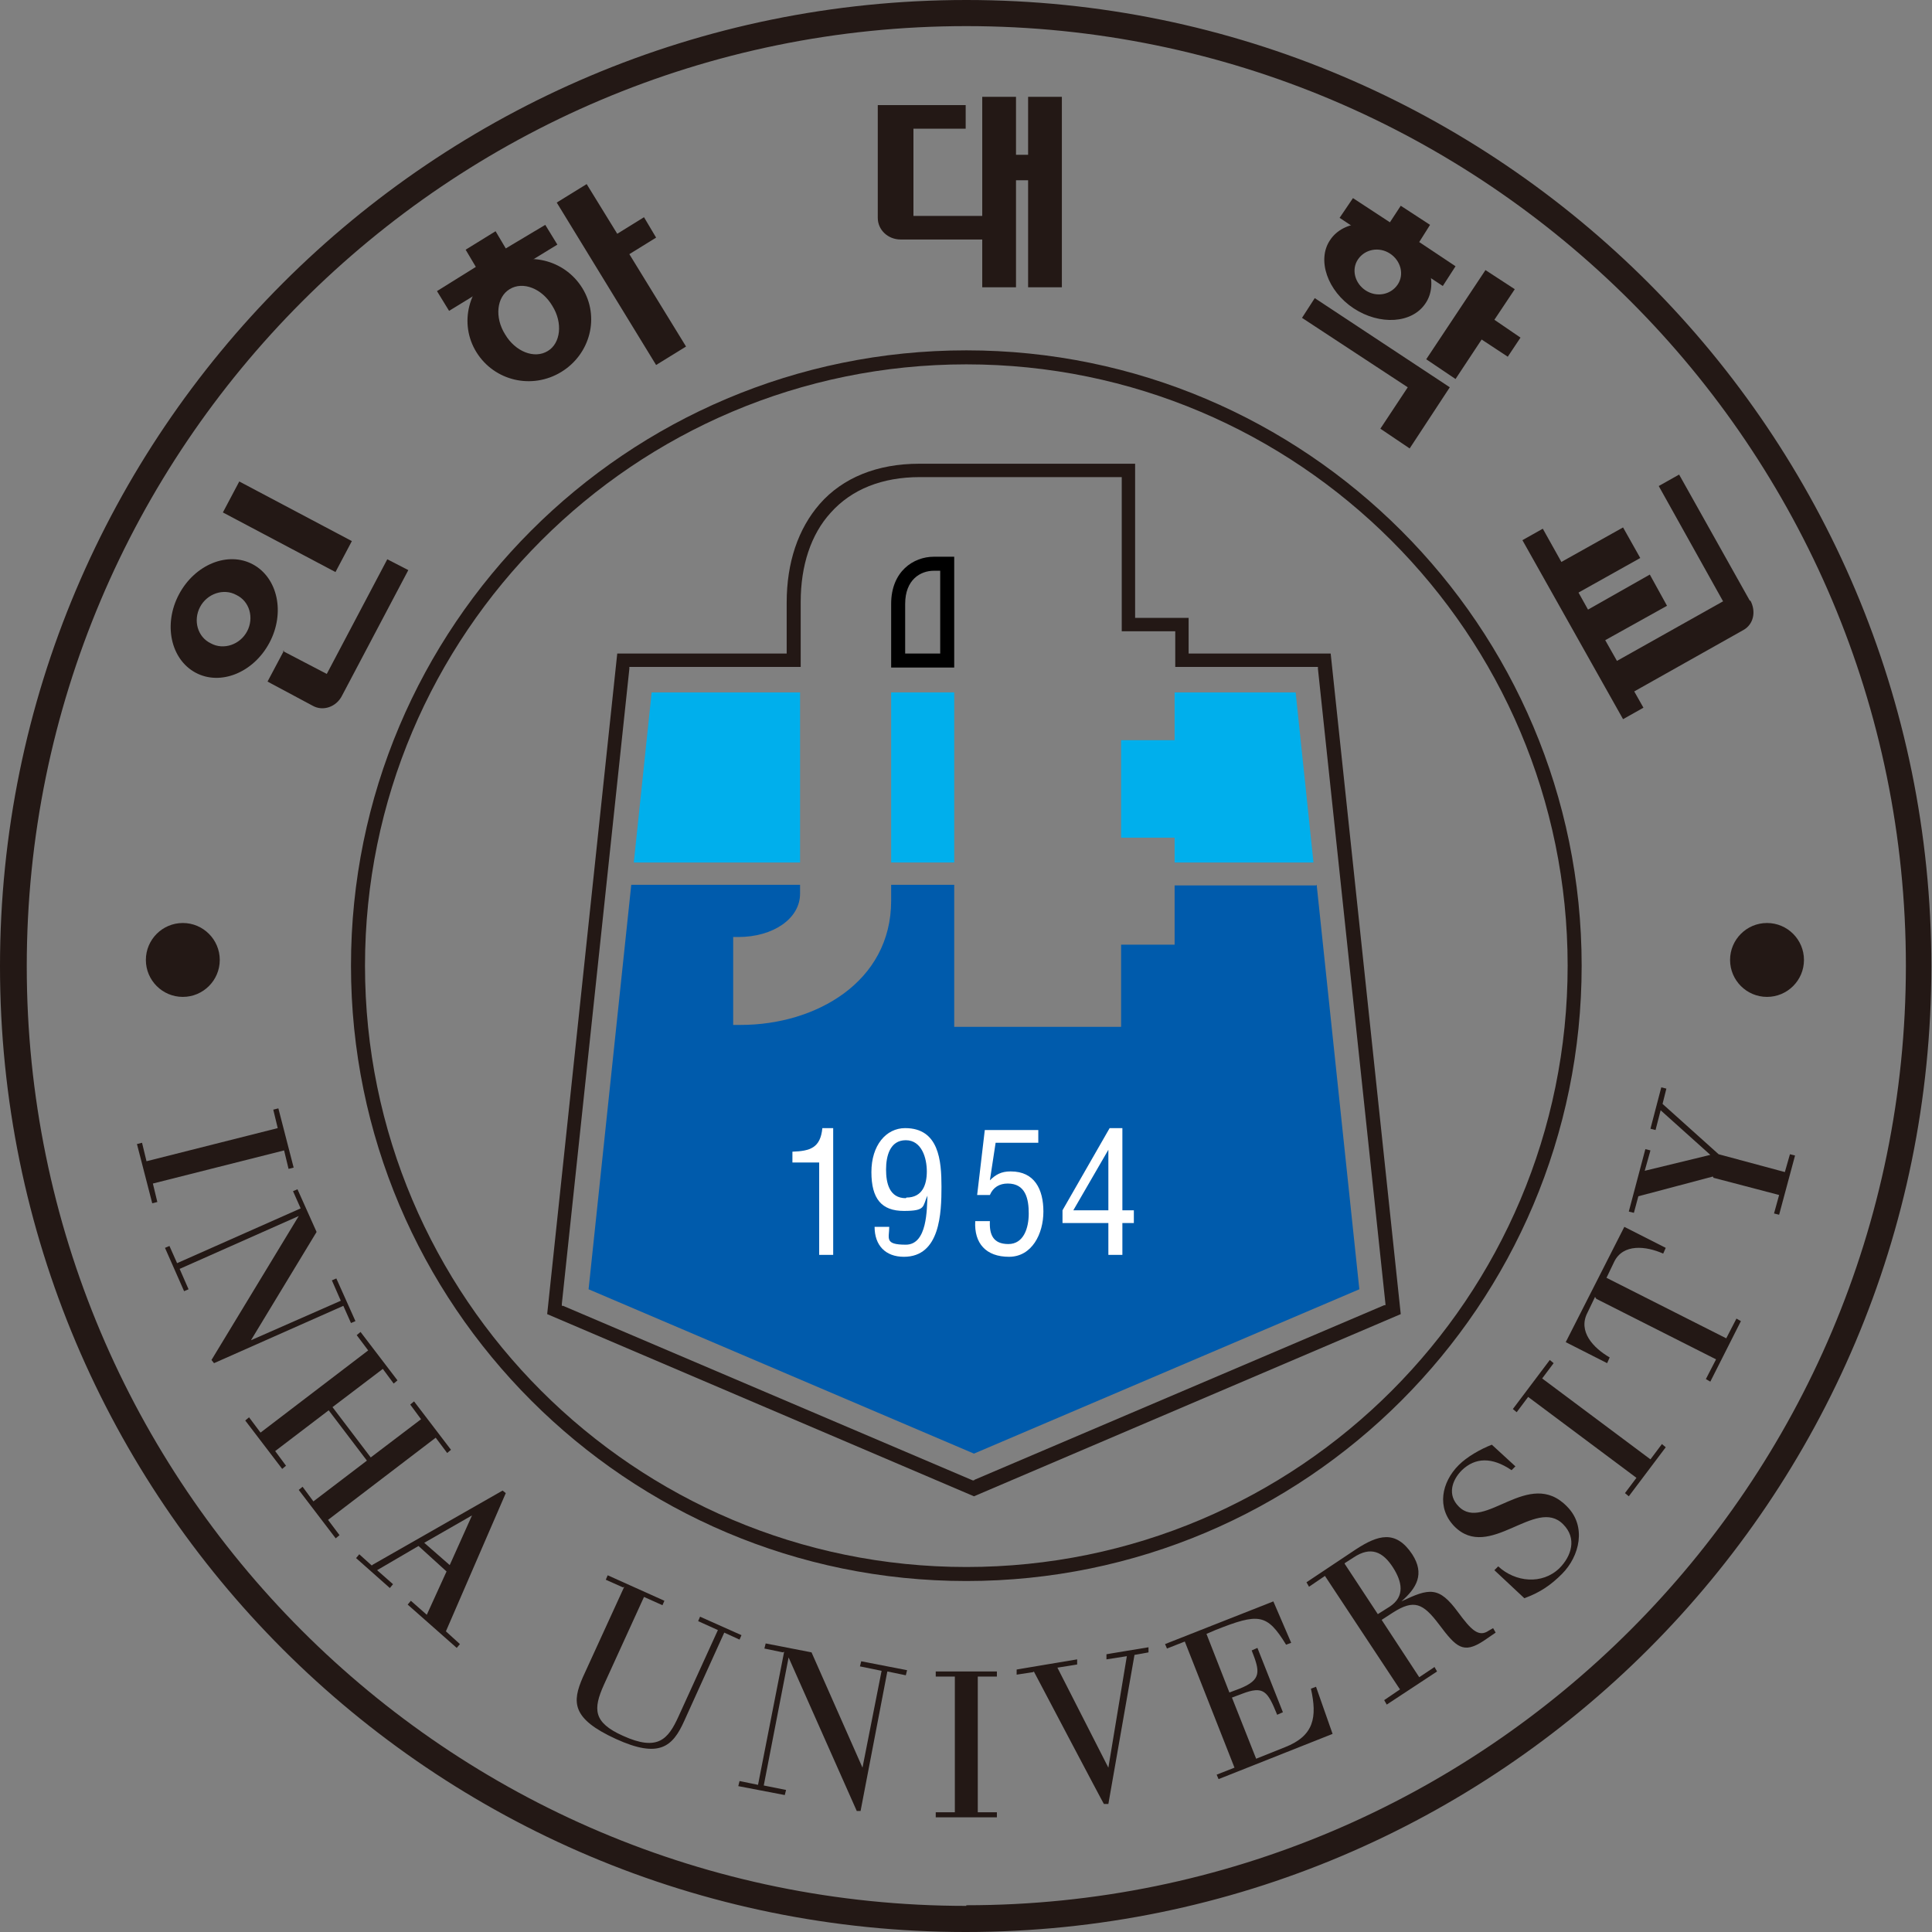
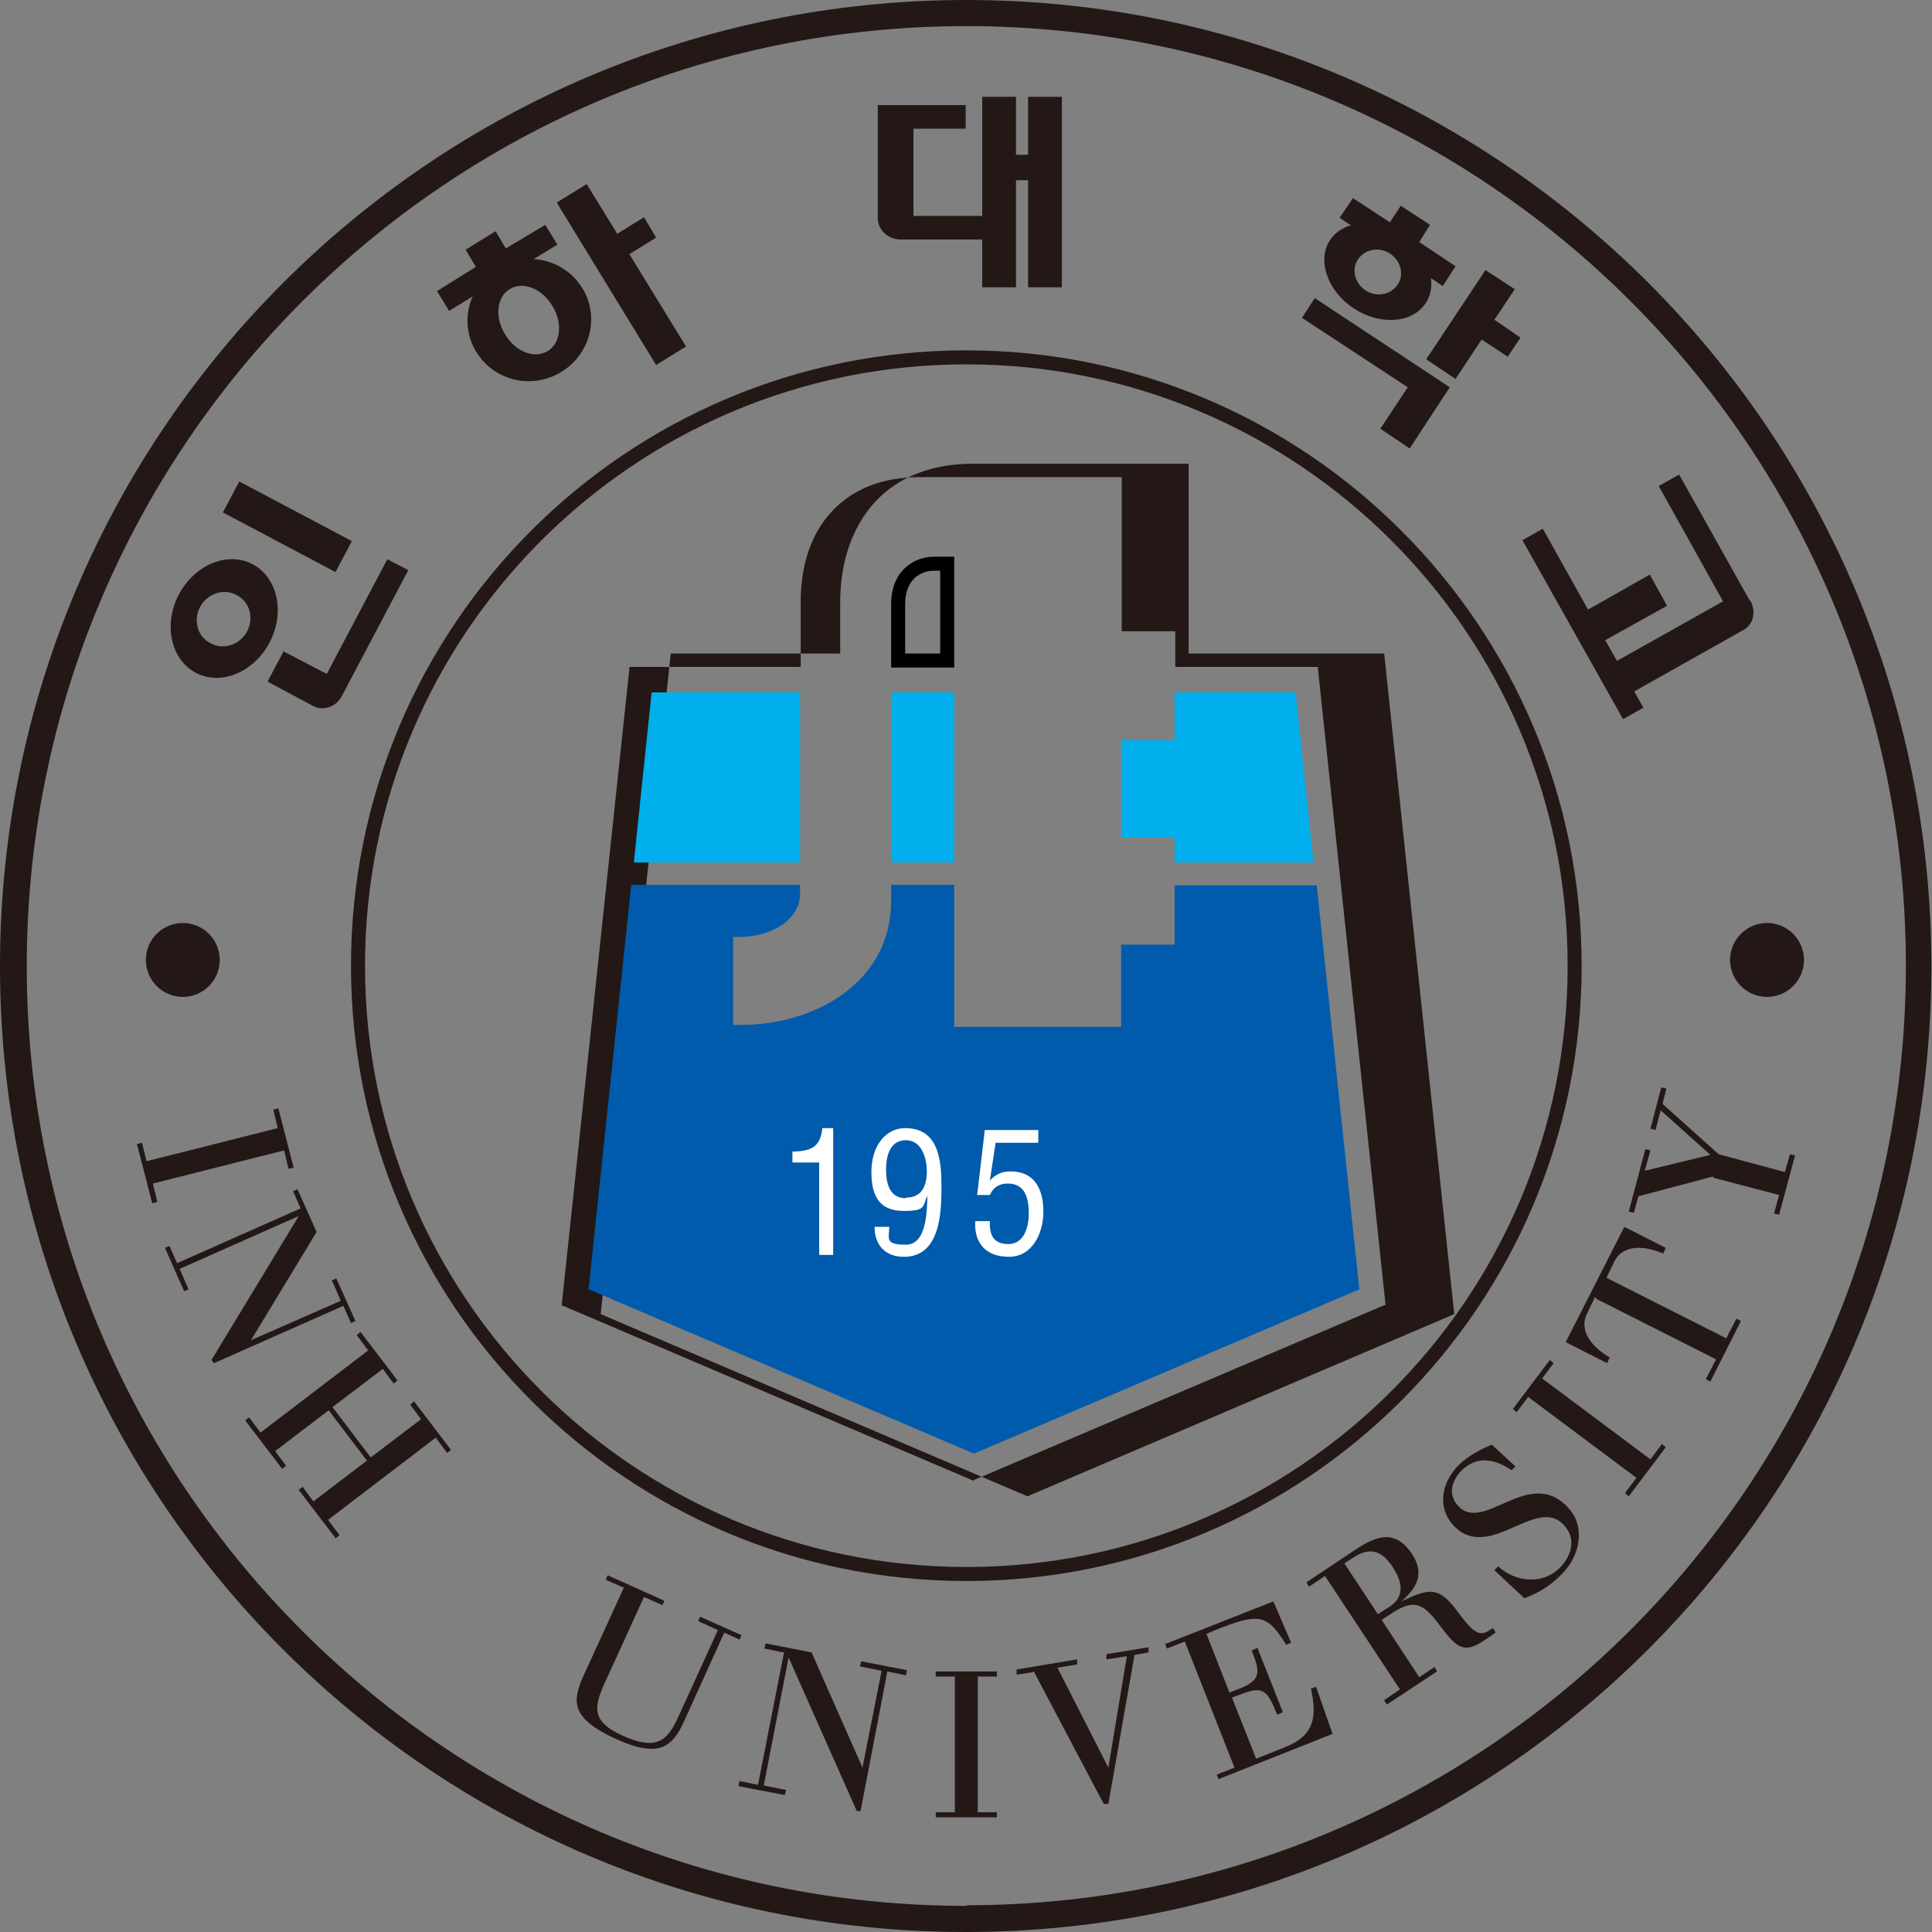
<svg xmlns="http://www.w3.org/2000/svg" id="Layer_1" data-name="Layer 1" version="1.1" viewBox="0 0 303.3 303.3">
  <rect x="0" y="0" width="303.3" height="303.3" fill="#808080" stroke="none" />
  <defs>
    <style>
      .cls-1, .cls-2 {
        fill: #00afec;
      }

      .cls-1, .cls-2, .cls-3, .cls-4, .cls-5, .cls-6 {
        stroke-width: 0px;
      }

      .cls-1, .cls-3, .cls-4 {
        fill-rule: evenodd;
      }

      .cls-3 {
        fill: #000;
      }

      .cls-4 {
        fill: #005bac;
      }

      .cls-5 {
        fill: #fff;
      }

      .cls-6 {
        fill: #231815;
      }
    </style>
  </defs>
  <path class="cls-6" d="M151.7,0C67.9,0,0,67.9,0,151.7s67.9,151.6,151.6,151.6,151.6-67.9,151.6-151.6S235.4,0,151.7,0ZM151.7,299.2c-81.5,0-147.5-66.1-147.5-147.5S70.2,4.1,151.7,4.1s147.5,66.1,147.5,147.5-66.1,147.5-147.5,147.5Z" />
  <path class="cls-6" d="M151.7,55c-53.4,0-96.6,43.3-96.6,96.6s43.3,96.6,96.6,96.6,96.6-43.3,96.6-96.6-43.3-96.6-96.6-96.6ZM151.7,246c-52.1,0-94.4-42.3-94.4-94.4s42.3-94.4,94.4-94.4,94.4,42.3,94.4,94.4-42.2,94.4-94.4,94.4Z" />
  <g>
    <path class="cls-6" d="M28.7,156.5c3.2,0,5.8-2.6,5.8-5.8s-2.6-5.8-5.8-5.8-5.8,2.6-5.8,5.8,2.6,5.8,5.8,5.8Z" />
    <path class="cls-6" d="M277.4,156.5c3.2,0,5.8-2.6,5.8-5.8s-2.6-5.8-5.8-5.8-5.8,2.6-5.8,5.8,2.6,5.8,5.8,5.8Z" />
    <path class="cls-6" d="M43.6,177.1l-.7-2.9.8-.2,2.4,9.3-.8.2-.7-2.9-20.6,5.2.7,2.9-.8.2-2.4-9.3.8-.2.7,2.9,20.6-5.2Z" />
    <path class="cls-6" d="M47.2,189.7l-1.2-2.7.7-.3,3,6.7-10.3,17h0c0,0,14.1-6.2,14.1-6.2l-1.4-3.2.7-.3,3,6.7-.7.3-1.2-2.7-20.3,9-.4-.5,13.7-22.6h0c0,0-18.7,8.3-18.7,8.3l1.4,3.2-.7.3-3-6.8.7-.3,1.2,2.7,19.4-8.6Z" />
    <path class="cls-6" d="M66.1,222.8l-1.7-2.3.6-.5,5.8,7.6-.6.5-1.8-2.4-16.9,12.9,1.8,2.4-.6.5-5.8-7.6.6-.5,1.7,2.3,8.4-6.4-6-7.9-8.4,6.4,1.7,2.3-.6.5-5.8-7.6.6-.5,1.8,2.4,16.9-12.9-1.8-2.4.6-.5,5.8,7.6-.6.5-1.7-2.3-7.9,6,6,7.9,7.9-6Z" />
-     <path class="cls-6" d="M70.6,245.7l-4-3.5,7.5-4.3h0s-3.5,7.8-3.5,7.8ZM58.4,245.8l-2-1.8-.5.6,5.3,4.7.5-.6-2.5-2.2,6.5-3.8,4.4,4-3.1,6.8-2.5-2.2-.5.6,7.7,6.8.5-.6-2.2-2,9.4-21.7-.5-.4-20.5,11.7Z" />
    <path class="cls-6" d="M97.8,249.2l-2.7-1.2.3-.7,8.9,4-.3.7-2.9-1.3-6.3,13.8c-1.7,3.8-1.7,5.9,3,8,5.5,2.5,7.1.5,8.7-3l6.2-13.6-3.1-1.4.3-.7,6.5,2.9-.3.7-2.4-1.1-6.3,13.9c-1.8,4-3.9,5.9-10.7,2.8-7-3.2-6.9-5.8-5.2-9.7l6.5-14.2Z" />
    <path class="cls-6" d="M122.9,259.4l-2.9-.6.2-.8,7.2,1.4,8,18.1h0s3-15.2,3-15.2l-3.4-.7.2-.8,7.2,1.4-.2.8-2.9-.6-4.2,21.9h-.6s-10.7-24.1-10.7-24.1h0s-3.9,20.1-3.9,20.1l3.5.7-.2.8-7.3-1.4.2-.8,2.9.6,4.1-20.9Z" />
    <path class="cls-6" d="M149.9,263.2h-3s0-.8,0-.8h9.6s0,.8,0,.8h-3s0,21.3,0,21.3h3s0,.8,0,.8h-9.6s0-.8,0-.8h3s0-21.3,0-21.3Z" />
    <path class="cls-6" d="M162.2,262.5l-2.6.4v-.8c-.1,0,9.5-1.6,9.5-1.6v.8c.1,0-3.1.5-3.1.5l8,15.7h0s2.9-17.5,2.9-17.5l-3.2.5v-.8c-.1,0,6.6-1.1,6.6-1.1v.8c.1,0-2.2.4-2.2.4l-4.1,23.4h-.7c0,.1-11-20.8-11-20.8Z" />
    <path class="cls-6" d="M186,257.7l-2.8,1.1-.3-.7,17-6.7,2.8,6.5-.8.3c-3-4.9-4.3-5-11.1-2.3l-1.4.6,3.6,9.2,1.6-.6c3.5-1.4,3.2-2.7,1.9-6l.9-.4,4,10.1-.9.4c-1.5-3.7-2.1-4.6-5.5-3.3l-1.6.6,3.8,9.6,4.5-1.8c4.6-1.8,5.1-4.7,4.1-9.2l.8-.3,2.6,7.4-17.9,7.1-.3-.7,2.8-1.1-7.8-19.8Z" />
    <path class="cls-6" d="M211.1,245.4l1.4-.9c2.7-1.8,4.6-.9,6.2,1.6,1.4,2.2,1.9,4.5-.5,6.1l-1.9,1.2-5.2-7.9ZM219.8,265.2l-2.5,1.7.4.7,7.9-5.2-.4-.7-2.4,1.6-5.9-9,1.7-1.1c3.4-2.2,4.8-1.5,7.3,1.8,2.7,3.6,3.8,4.7,7,2.6l1.9-1.3-.4-.7-.7.4c-1.6,1.1-2.8-.2-4.8-2.9-3-4.1-4.5-3.8-8.9-1.7h0c2.4-2.1,3.7-4.3,1.7-7.4-2.6-3.9-5.4-3-8.8-.8l-7.8,5.2.4.7,2.5-1.7,11.7,17.7Z" />
    <path class="cls-6" d="M234.6,246.5l.6-.6c2.7,2.5,6.9,2.9,9.6.3,1.9-1.9,2.8-4.7.6-6.9-4.3-4.4-11.6,5.9-17.1.3-2.8-2.9-2-6.9.7-9.6,1.3-1.3,3.4-2.5,5.2-3.2l3.7,3.4-.6.6c-3.1-2.1-5.7-2-7.8,0-1.6,1.6-2.3,3.9-.5,5.7,4,4.1,11-6.2,17,0,3.1,3.1,2,7.8-.8,10.6-1.7,1.7-3.4,2.9-5.9,3.8l-4.7-4.4Z" />
    <path class="cls-6" d="M239.9,219.3l-1.8,2.4-.6-.5,5.8-7.7.6.5-1.8,2.4,17,12.7,1.8-2.4.6.5-5.8,7.7-.6-.5,1.8-2.4-17-12.7Z" />
    <path class="cls-6" d="M250.4,203.6l-1.2,2.5c-1.5,2.9.9,5.5,3.5,7l-.4.9-6.5-3.3,9.2-18.1,6.5,3.3-.4.9c-2.7-1.2-6.3-1.6-7.7,1.3l-1.2,2.5,18.8,9.5,1.6-3.1.7.4-4.8,9.5-.7-.4,1.6-3.1-18.8-9.5Z" />
    <path class="cls-6" d="M268.9,184.7l-11.7,3.1-.7,2.6-.8-.2,2.6-9.8.8.2-.9,3.2,10.3-2.5-7.8-7-.8,3.1-.8-.2,1.7-6.5.8.2-.6,2.4,8.8,7.9,10.4,2.8.8-2.8.8.2-2.5,9.3-.8-.2.8-2.9-10.3-2.7Z" />
    <g>
      <path class="cls-6" d="M74.8,55.3c-2.8-4.5-1.3-10.4,3.3-13.2,4.6-2.8,10.5-1.4,13.3,3.1,2.8,4.5,1.3,10.4-3.3,13.2-4.6,2.8-10.5,1.4-13.3-3.1ZM86,55.1c2-1.2,2.4-4.4.7-7.1-1.6-2.7-4.6-3.9-6.7-2.6-2,1.2-2.4,4.4-.7,7.1,1.6,2.7,4.6,3.9,6.7,2.6Z" />
      <polygon class="cls-6" points="79.4 39 77.8 36.3 73.1 39.2 74.7 41.9 68.6 45.7 70.5 48.8 87.5 38.4 85.6 35.3 79.4 39" />
      <polygon class="cls-6" points="92.1 28.9 87.4 31.8 103 57.3 107.7 54.4 98.8 39.9 103 37.3 101.1 34.1 96.9 36.7 92.1 28.9" />
    </g>
    <g>
      <polygon class="cls-6" points="161.4 15.2 161.4 24.3 159.5 24.3 159.5 15.2 154.2 15.2 154.2 45.1 159.5 45.1 159.5 28.3 161.4 28.3 161.4 45.1 166.7 45.1 166.7 15.2 161.4 15.2" />
      <path class="cls-6" d="M143.3,20.2h8.3v-3.7h-13.8v17.7c0,1.9,1.6,3.4,3.6,3.4h14.8v-3.7h-12.8v-13.7Z" />
    </g>
    <g>
      <path class="cls-6" d="M44.4,102.2l6.9,3.6,9.5-18,3.3,1.7-10.4,19.7c-.9,1.8-3,2.5-4.6,1.6l-7.1-3.8,2.6-4.9Z" />
      <rect class="cls-6" x="42.4" y="72.7" width="5.5" height="20" transform="translate(-49.1 83.9) rotate(-62.1)" />
      <path class="cls-6" d="M30.7,105.6c-3.9-2.1-5.1-7.6-2.6-12.3,2.5-4.7,7.7-6.8,11.6-4.7,3.9,2.1,5.1,7.6,2.6,12.3-2.5,4.7-7.7,6.8-11.6,4.7ZM38.8,99.1c1.1-2.1.4-4.7-1.7-5.7-2-1.1-4.6-.2-5.7,1.9-1.1,2.1-.4,4.7,1.7,5.7,2,1.1,4.6.2,5.7-1.9Z" />
    </g>
    <g>
      <path class="cls-6" d="M208.8,37.7c2.1-3.2,7.2-3.5,11.3-.8,4.1,2.7,5.8,7.6,3.7,10.7-2.1,3.2-7.2,3.5-11.3.8-4.1-2.7-5.8-7.6-3.7-10.7ZM214.4,45.6c1.7,1.1,3.9.7,5-.9,1.1-1.6.5-3.8-1.2-4.9-1.7-1.1-3.9-.7-5,.9-1.1,1.6-.5,3.8,1.2,4.9Z" />
      <polygon class="cls-6" points="222.8 38 224.5 35.3 219.9 32.3 218.2 34.9 212.4 31.1 210.3 34.2 226.5 44.9 228.5 41.8 222.8 38" />
      <polygon class="cls-6" points="237.8 45.4 233.2 42.4 223.9 56.4 228.5 59.5 232.6 53.3 236.7 56 238.7 53 234.6 50.2 237.8 45.4" />
      <polygon class="cls-6" points="206.4 46.8 204.4 49.9 221 60.8 216.7 67.3 221.3 70.4 227.6 60.8 206.4 46.8" />
    </g>
    <g>
      <polygon class="cls-6" points="252 100.5 261.7 95.1 259 90.2 249.3 95.7 242.2 83 239 84.8 254.8 112.9 258 111.1 252 100.5" />
-       <polyline class="cls-6" points="246.6 93.7 257.5 87.6 254.8 82.8 243.9 88.9" />
      <path class="cls-6" d="M274.7,94.3l-11.1-19.8-3.2,1.8,10.1,18.1-17.1,9.6,2.7,4.8,17.6-9.9c1.6-.9,2-2.9,1.1-4.6Z" />
    </g>
  </g>
  <g>
-     <path class="cls-6" d="M208.8,102.6h-22.2v-5.6h-8.4v-24.2h-33.9c-6.6,0-12,2.2-15.6,6.3-3.4,3.9-5.2,9.2-5.2,15.5v8h-26.6l-11,103.7,67,28.6,67-28.6-11-103.7ZM152.9,232.4h-.1c0,0-.1,0-.1,0l-64.3-27.4h-.2c0,0,0-.3,0-.3l10.6-99.7v-.3h26.9v-10.2c0-5.7,1.6-10.6,4.7-14,3.3-3.7,8.1-5.6,14-5.6h31.7v24.2h8.4v5.6h22.4v.3s10.6,99.7,10.6,99.7v.2s-.2,0-.2,0l-64.3,27.4Z" />
+     <path class="cls-6" d="M208.8,102.6h-22.2v-5.6v-24.2h-33.9c-6.6,0-12,2.2-15.6,6.3-3.4,3.9-5.2,9.2-5.2,15.5v8h-26.6l-11,103.7,67,28.6,67-28.6-11-103.7ZM152.9,232.4h-.1c0,0-.1,0-.1,0l-64.3-27.4h-.2c0,0,0-.3,0-.3l10.6-99.7v-.3h26.9v-10.2c0-5.7,1.6-10.6,4.7-14,3.3-3.7,8.1-5.6,14-5.6h31.7v24.2h8.4v5.6h22.4v.3s10.6,99.7,10.6,99.7v.2s-.2,0-.2,0l-64.3,27.4Z" />
    <polygon class="cls-1" points="184.4 116.2 184.1 116.2 176 116.2 176 131.5 184.1 131.5 184.4 131.5 184.4 131.8 184.4 135.4 206.2 135.4 203.4 108.7 184.4 108.7 184.4 115.9 184.4 116.2" />
    <polygon class="cls-1" points="102.3 108.7 99.5 135.4 125.6 135.4 125.6 108.7 102.3 108.7" />
    <path class="cls-4" d="M206.6,139h-22.2v9.3h-8.4v12.9h-26.2v-22.3h-9.9v2.5c0,12.8-11.9,19.5-23.6,19.5h-1.2v-13.8h.8c5.5,0,9.7-2.9,9.7-6.8v-1.4h-26.5l-6.7,63.5,60.5,25.8,60.5-25.8-6.7-63.5Z" />
    <rect class="cls-2" x="139.9" y="108.7" width="9.9" height="26.7" />
    <path class="cls-3" d="M146.6,87.4c-3.2,0-6.7,2.3-6.7,7.4v10h9.9v-17.4h-3.2ZM147.6,102.6h-5.5v-7.8c0-3.8,2.4-5.2,4.5-5.2h1v13Z" />
  </g>
  <g>
    <path class="cls-5" d="M124.4,180.8v1.7h4.2v14.5h2.2v-19.9h-1.7c-.3,3.1-1.9,3.6-4.7,3.7Z" />
    <path class="cls-5" d="M142.1,177.1c-3,0-5.3,2.7-5.3,6.9s1.6,6.1,5.1,6.1,2.9-.7,3.7-2.4h0c-.1,2.1,0,7.7-3.4,7.7s-2.6-1-2.6-2.8h-2.3c0,2.9,1.7,4.7,4.6,4.7,5.7,0,5.9-6.9,5.9-11s-.4-9.2-5.7-9.2ZM142.2,188.1c-2.6,0-3.1-2.4-3.1-4.5s.6-4.6,3.1-4.6,3.3,2.8,3.3,4.9-.7,4.1-3.2,4.1Z" />
    <path class="cls-5" d="M158.6,183.9c-1.4,0-2.3.5-3.2,1.4l.9-5.9h6.7v-2h-8.4l-1.2,10.2h2c.5-1.2,1.5-1.8,2.8-1.8,2.8,0,3.3,2.4,3.3,4.7s-.8,4.8-3.2,4.8-3-1.5-2.9-3.6h-2.3c-.2,3.5,1.7,5.6,5.3,5.6s5.4-3.6,5.4-7.1-1.4-6.3-5.1-6.3Z" />
-     <path class="cls-5" d="M176.2,190v-12.9h-2l-7.4,12.9v2h7.2v5h2.2v-5h1.8v-2h-1.8ZM174,190h-5.5l5.5-9.5v9.5Z" />
  </g>
</svg>